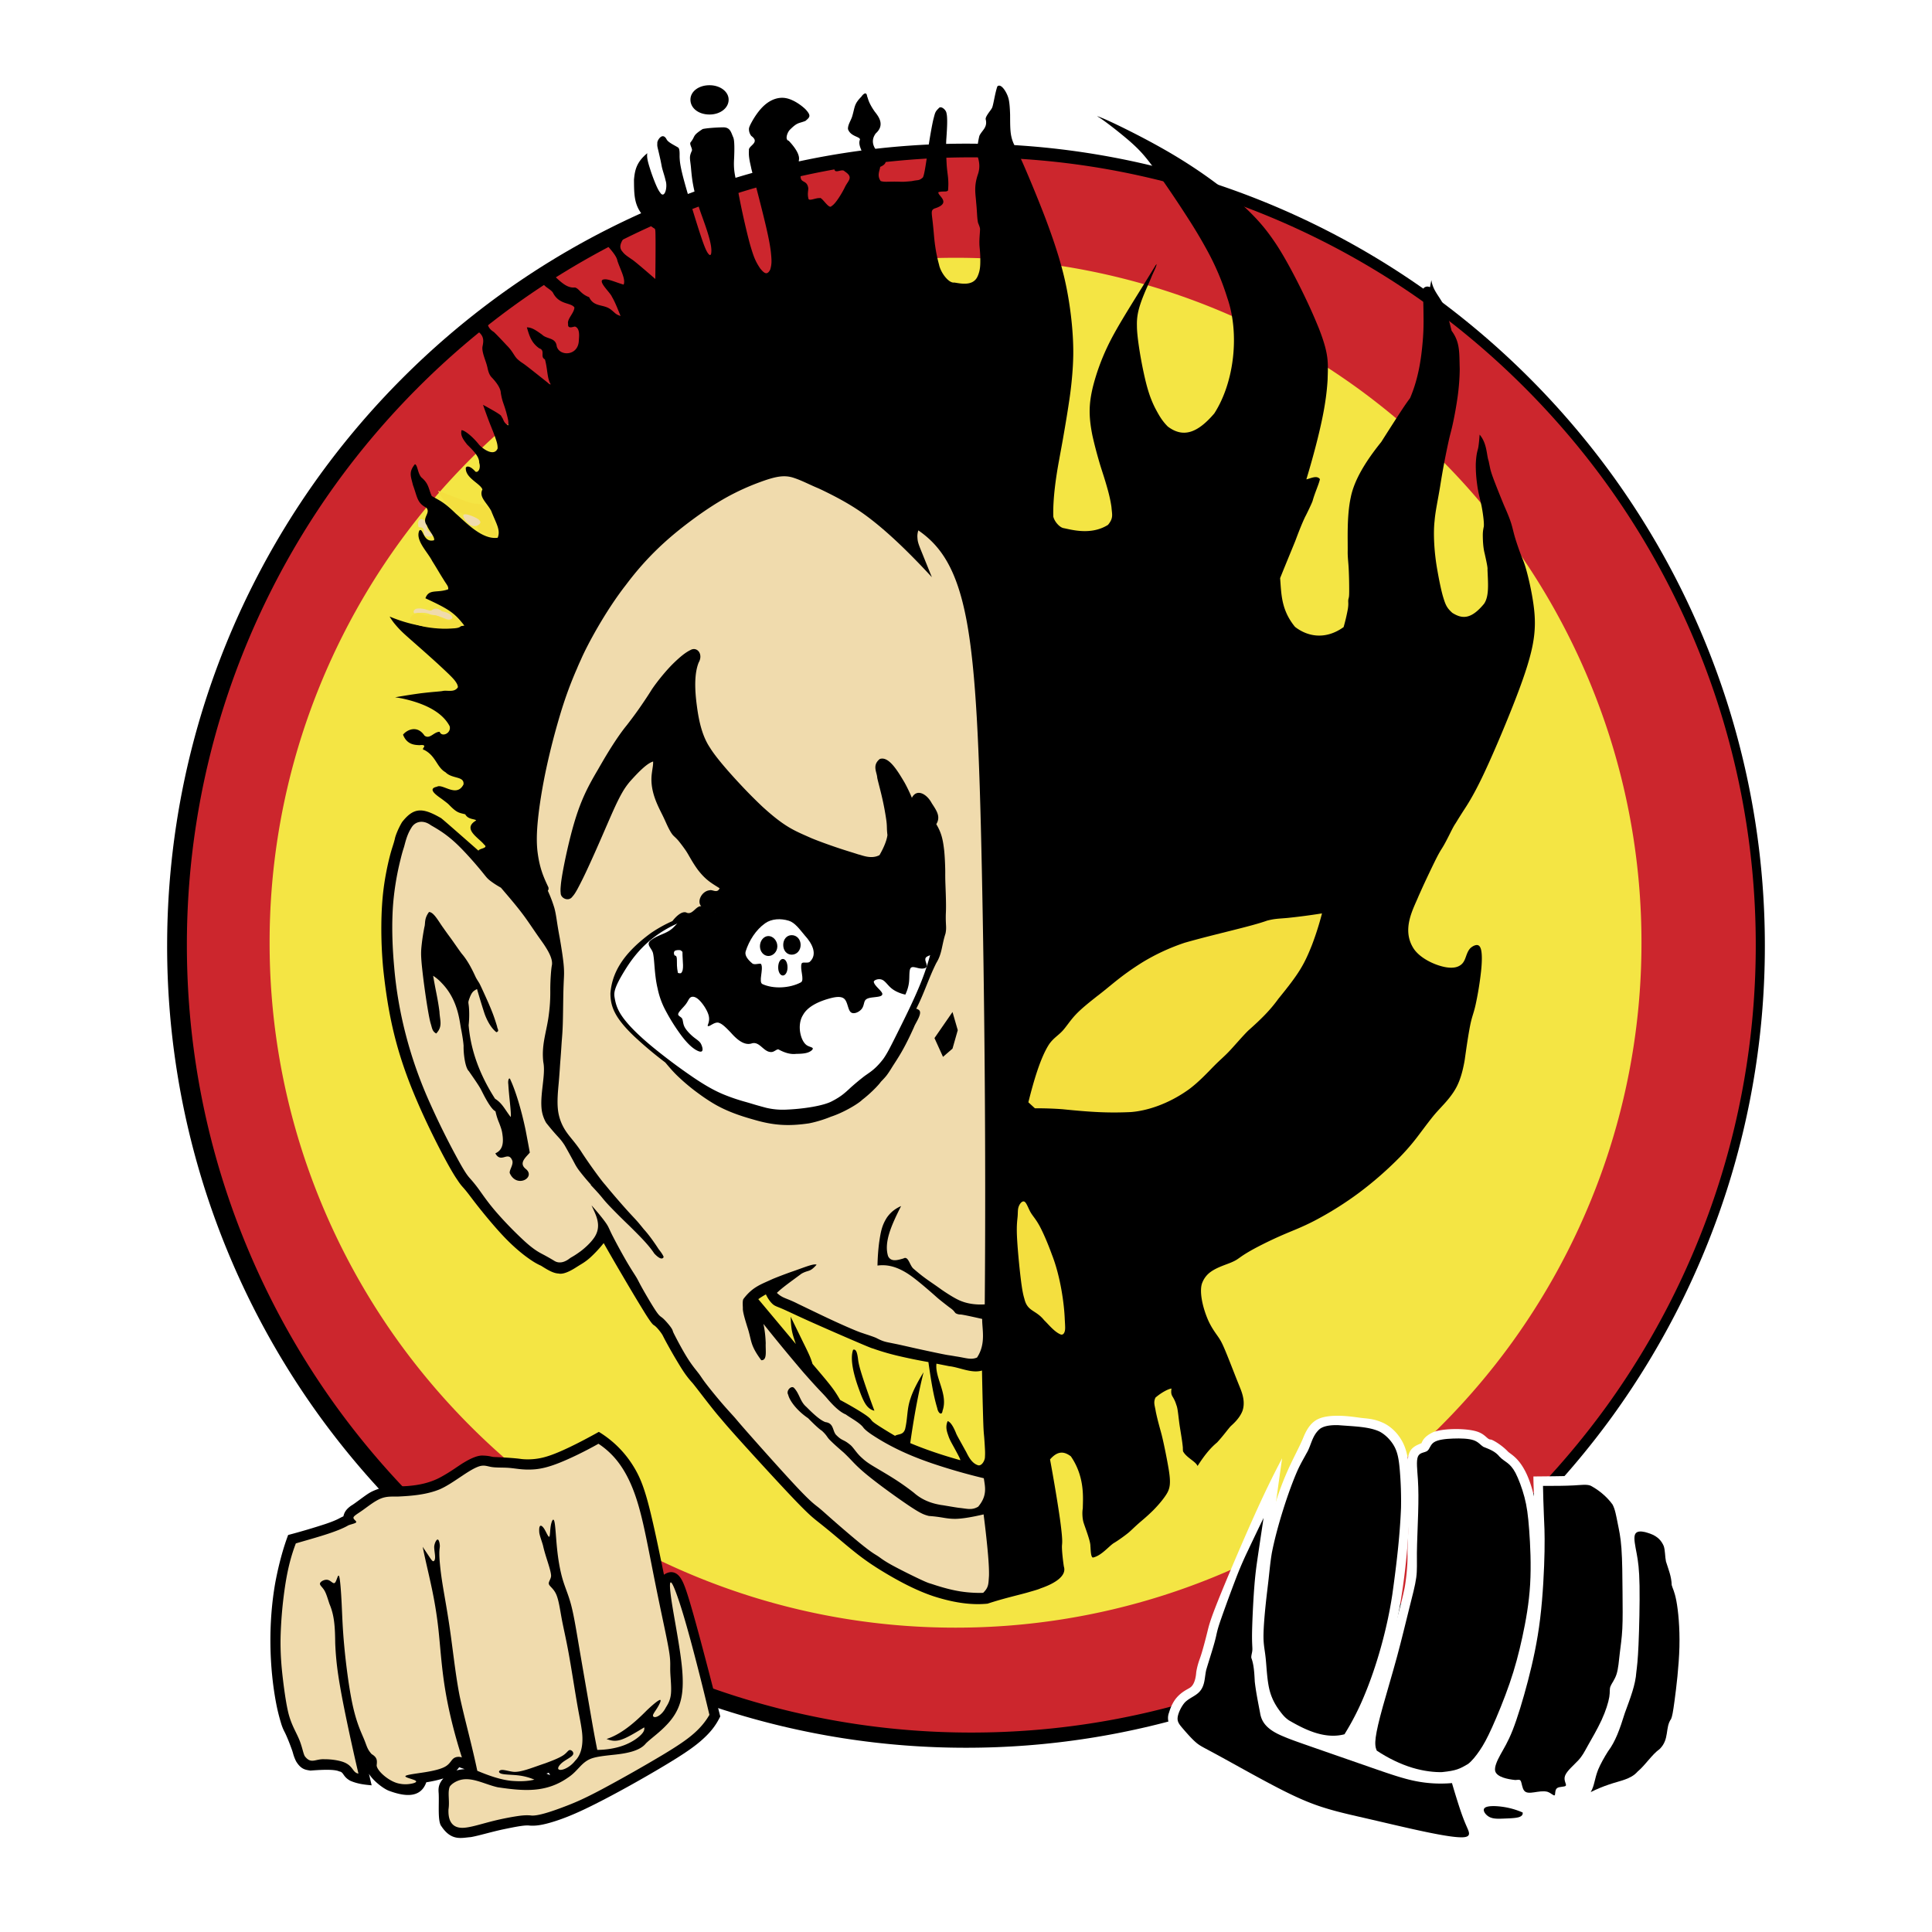
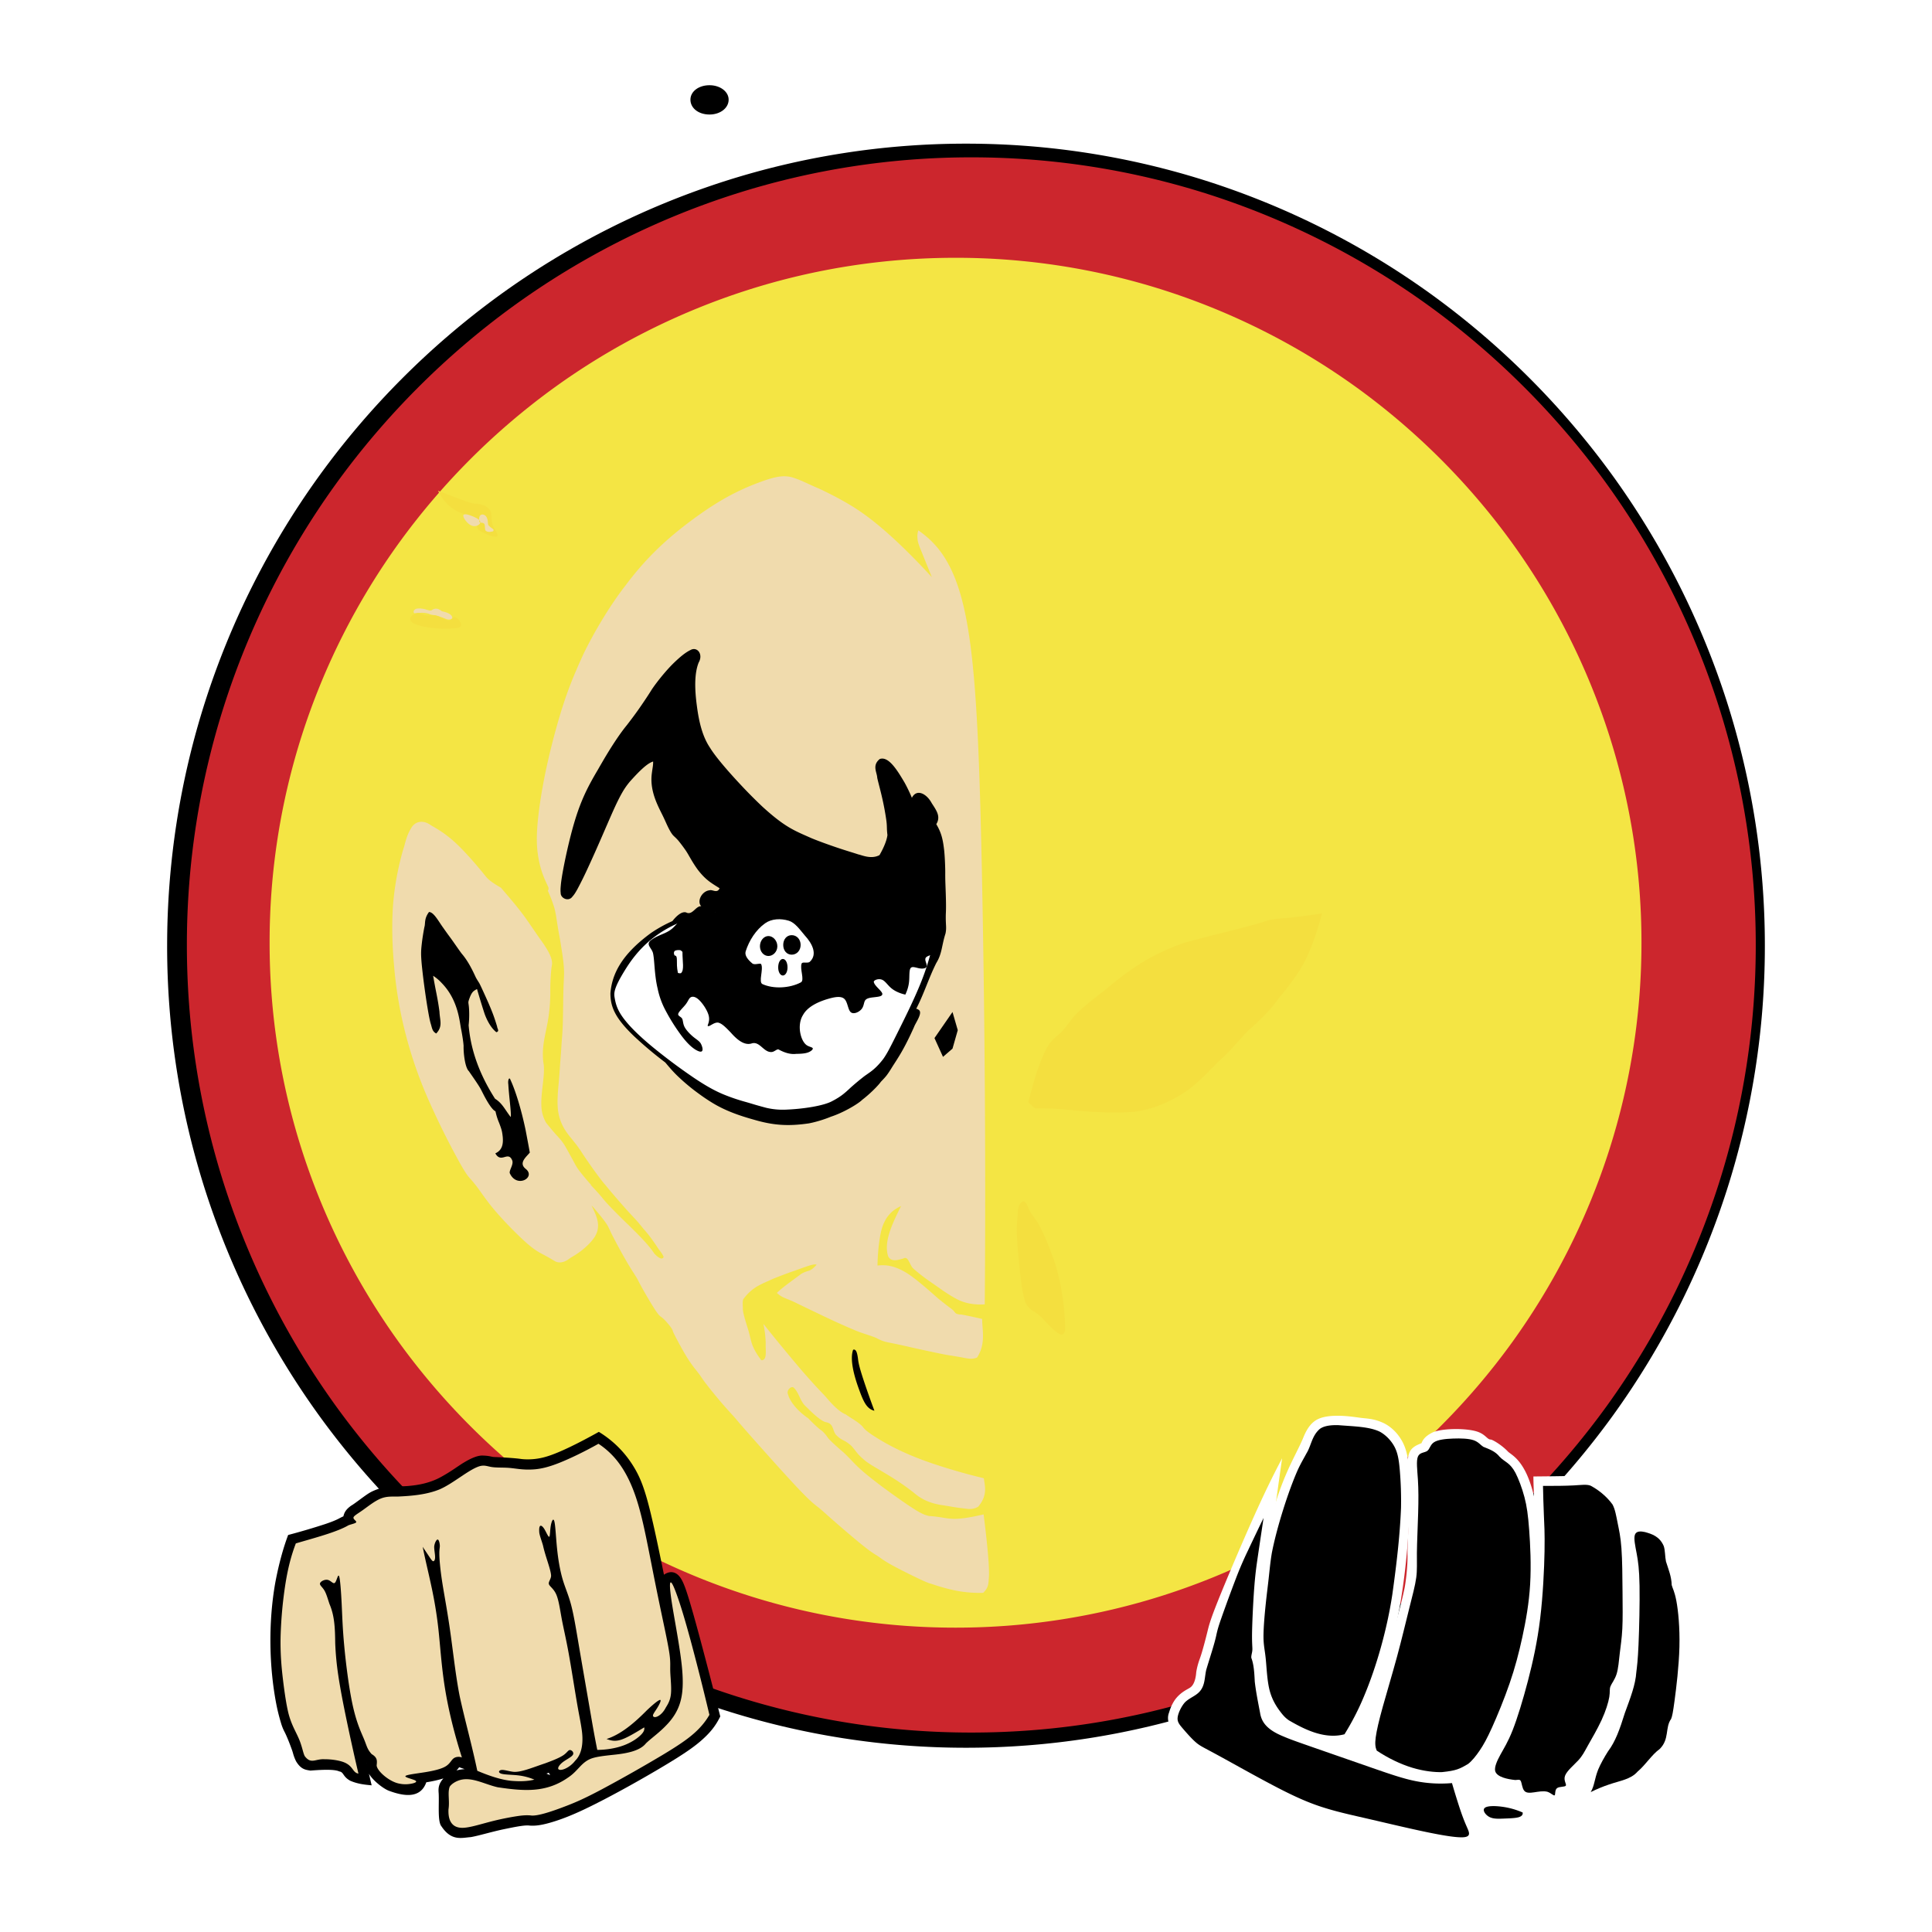
<svg xmlns="http://www.w3.org/2000/svg" width="2500" height="2500" viewBox="0 0 192.756 192.756">
  <g fill-rule="evenodd" clip-rule="evenodd">
    <path fill="#fff" d="M0 0h192.756v192.756H0V0z" />
    <path d="M70.79 8.504c1.059 0 1.905.635 1.905 1.439 0 .847-.846 1.482-1.905 1.482-1.1 0-1.904-.636-1.904-1.482 0-.804.804-1.439 1.904-1.439zM72.143 18.129a78.983 78.983 0 0 1 24.234-3.796 78.991 78.991 0 0 1 24.236 3.796 79.793 79.793 0 0 1 22.346 11.351 80.95 80.95 0 0 1 17.959 18.007 80.434 80.434 0 0 1 11.357 22.473 79.88 79.88 0 0 1 3.805 24.409 79.82 79.82 0 0 1-3.805 24.401 80.42 80.42 0 0 1-11.357 22.461 80.979 80.979 0 0 1-17.963 18 79.824 79.824 0 0 1-22.346 11.348 78.994 78.994 0 0 1-24.232 3.794 78.999 78.999 0 0 1-24.232-3.794A79.819 79.819 0 0 1 49.8 159.231a80.949 80.949 0 0 1-17.961-18 80.34 80.34 0 0 1-11.357-22.461 79.796 79.796 0 0 1-3.807-24.4c0-8.234 1.26-16.47 3.806-24.409a80.407 80.407 0 0 1 11.357-22.473 80.925 80.925 0 0 1 17.959-18.006 79.76 79.76 0 0 1 22.346-11.353z" />
    <path d="M51.237 30.524c-6.772 4.908-12.83 10.977-17.737 17.778s-8.665 14.335-11.151 22.124a78.387 78.387 0 0 0-3.704 23.869c0 8.04 1.217 16.073 3.704 23.856a78.998 78.998 0 0 0 11.152 22.112 79.628 79.628 0 0 0 17.738 17.772 78.414 78.414 0 0 0 21.99 11.133 77.437 77.437 0 0 0 23.678 3.689 77.47 77.47 0 0 0 23.68-3.689 78.387 78.387 0 0 0 21.99-11.133 79.742 79.742 0 0 0 17.74-17.772 79.019 79.019 0 0 0 11.15-22.112 78.303 78.303 0 0 0 3.705-23.856 78.419 78.419 0 0 0-3.705-23.869 79.125 79.125 0 0 0-11.15-22.124c-4.908-6.801-10.967-12.871-17.738-17.779s-14.26-8.655-21.99-11.135a77.445 77.445 0 0 0-23.682-3.69 77.423 77.423 0 0 0-23.681 3.691 78.375 78.375 0 0 0-21.989 11.135z" fill="#cc262d" />
    <path d="M55.313 38.663A69.393 69.393 0 0 0 39.83 54.134a68.476 68.476 0 0 0-9.709 19.21 67.834 67.834 0 0 0-3.222 20.71 67.75 67.75 0 0 0 3.225 20.706 68.551 68.551 0 0 0 9.718 19.216 69.476 69.476 0 0 0 15.492 15.476 68.645 68.645 0 0 0 19.248 9.713 68.01 68.01 0 0 0 20.753 3.226 68.058 68.058 0 0 0 20.751-3.226c6.773-2.164 13.326-5.435 19.248-9.713s11.213-9.563 15.492-15.476a68.487 68.487 0 0 0 9.719-19.216 67.812 67.812 0 0 0 3.225-20.706 67.835 67.835 0 0 0-3.223-20.71 68.55 68.55 0 0 0-9.707-19.21 69.418 69.418 0 0 0-15.484-15.471 68.678 68.678 0 0 0-19.25-9.716 68.137 68.137 0 0 0-20.771-3.227c-6.998 0-13.996 1.061-20.772 3.227s-13.33 5.439-19.25 9.716z" fill="#f4e544" />
    <path d="M45.308 50.835c.672.422 1.454.582 1.874.828.808.504.177.973.632 1.251.24.173.79.43 1.198.559 1.306.358.25-.603.121-1.179-.132-.404-.056-.759-.13-1.083-.101-.652-.943-.972-1.6-.96-.278-.026-.436-.066-1.034-.281-.597-.215-1.636-.604-2.668-1.007.374.767.935 1.451 1.607 1.872z" fill="#f4df3f" />
-     <path d="M47.921 52.137c.042-.226-.295-.427-.719-.607-.424-.179-.935-.334-.977-.109-.042.225.387.832.81 1.012.424.177.844-.071.886-.296zM41.831 52.602c.079.016.223.009.316.061.186.074.122.4.175.683.073.171.413.255.798.117.135-.253-.114-.185-.483-.596-.093-.081.058-.79-.424-1.037-.216-.091-.582-.044-.484.627.007.09.022.128.102.145z" fill="#f0dbad" />
-     <path d="M58.89 125.466a5.714 5.714 0 0 1-.911.668c-.204.123-.304.187-.368.228-.185.108-1.236.853-1.882.697-.553-.02-1.164-.409-1.742-.774-.407-.182-.797-.391-1.592-.983-.543-.414-1.24-1.002-2.036-1.83s-1.691-1.896-2.319-2.675c-.627-.777-.987-1.265-1.246-1.604s-.417-.525-.569-.697c-.153-.172-.301-.326-.655-.869-.754-1.087-2.638-4.689-3.941-7.728-2.131-4.92-2.903-8.665-3.393-13.22a42.615 42.615 0 0 1-.189-4.341c.01-1.362.086-2.612.237-3.769.152-1.156.379-2.218.551-2.918.268-1.086.425-1.383.563-1.974.038-.236.301-.954.713-1.651 1.163-1.486 2.037-1.461 3.821-.444.062.029.09.042.719.588.63.546 1.861 1.625 3.089 2.707.035-.233 1.044-.244.566-.608-.522-.67-2.242-1.576-.801-2.409-.085-.174-.788-.062-1.086-.615-.635-.17-.813-.119-1.631-.965-.112-.117-.407-.34-.735-.583-.506-.353-1.454-1.003-.458-1.204.568-.347 1.959 1.13 2.65-.229.096-.857-1.119-.522-1.797-1.216-.878-.492-.949-1.631-2.126-2.228-.08-.057-.105.095-.114-.156.249-.283.104-.375-.348-.316-.437-.027-1.252-.017-1.649-1.05.354-.451 1.392-1.017 2.144.097.531.402.939-.396 1.513-.381.208.579 1.189.136.993-.564-.873-1.661-3.049-2.39-4.703-2.756-.242-.049-.49-.091-.738-.124a68.346 68.346 0 0 1 2.539-.399c1.365-.163 1.741-.161 2.166-.223.469-.126 1.204.193 1.562-.386-.014-.195-.092-.36-.261-.596-.107-.147-.261-.33-.688-.744a73.78 73.78 0 0 0-1.839-1.698c-.712-.641-1.437-1.273-1.918-1.699-.826-.729-1.109-.994-1.621-1.607a5.468 5.468 0 0 1-.486-.704c2.489 1.043 4.974 1.347 7.455.901-.38-.482-.761-.963-1.409-1.417-.647-.454-1.562-.88-2.476-1.307.351-.981 1.157-.491 2.273-.898.04-.31-.15-.44-.493-1.018-.351-.549-.608-1.016-1.101-1.797-.478-.934-1.705-2.072-1.293-3.032.399-.403.359 1.266 1.474.954.124-.306-.53-.971-.7-1.465-.596-.784.417-1.214-.065-1.779-.938-.486-.893-1.052-1.339-2.261-.198-.842-.46-1.28.196-2.079.27.064.264.881.643 1.312.774.651.702 1.149 1.038 1.863.865.494 1.259.637 2.41 1.763.984.847 2.608 2.622 4.168 2.397.303-.772-.125-1.36-.656-2.697-.492-.874-1.232-1.378-.868-2.122-.201-.578-1.64-1.118-1.658-2.064-.047-.251.345-.423.962.289.297.134.553-.371.375-.887.012-.597-.523-1.149-1.209-1.822-.294-.396-.711-.856-.55-1.432.364.029 1.166.717 1.753 1.459.502.538 1.524 1.156 1.844.368.009-.422-.108-.715-.287-1.241a33.642 33.642 0 0 0-.362-.933c-.232-.56-.482-1.258-.809-2.178.549.293 1.091.602 1.387.784.563.353.387.325.518.479.17.253.127.49.594.788.095-.348-.034-.716-.17-1.27-.29-1.03-.386-1.005-.552-1.953-.011-.491-.452-1.095-.935-1.592-.322-.351-.377-.924-.44-1.111-.116-.503-.556-1.422-.451-1.955.135-.628.157-1.121-.658-1.634-.406-.49.137-1.456 1.027-1.233.167.384-.017.95.75 1.421.099.075.76.76 1.284 1.328.671.663.742 1.108 1.153 1.45.227.201.357.276.517.385.096.065.228.16.638.48.409.32 1.097.867 1.458 1.154.713.556.397.377.646.445-.379-.555-.315-1.551-.589-2.502-.522-.256.081-.89-.565-1.102-.811-.568-1.003-1.308-1.236-2.092.504 0 .915.303 1.51.719.478.482 1.368.276 1.468 1.161.248 1.023 2.142 1.012 2.206-.554.019-.352.152-1.228-.38-1.404-.165-.005-.757.295-.689-.265-.128-.482.622-1.103.627-1.645-.356-.508-1.464-.245-2.1-1.392-.164-.41-.962-.651-1.078-1.108-.029-.098.511-1.33.901-.875.721.588 1.409 1.481 2.323 1.385.418.081.555.645 1.424.966.482 1.031 1.43.662 2.166 1.235.435.33.439.47.973.64-.157-.346-.516-1.347-.863-1.907-.144-.426-1.584-1.666-.77-1.743.421-.057 1.167.305 1.934.521.234-.516-.314-1.462-.615-2.364-.095-.574-.826-1.283-1.405-1.985.307-.735 1.295-1.354 2.227-.657-.242.537-.859 1.134-.313 1.728.231.306.503.463.907.75.2.104 1.285 1.033 2.361 1.967.021-1.497.029-2.994.026-3.812-.018-1.476.006-1.079-.325-1.366-.413-.237-.588-.919-1.019-1.263-.801-1.008-.799-2.037-.809-3.465.083-.925.234-1.747 1.329-2.643-.085.458.109 1.04.359 1.825.167.497.388 1.07.555 1.446.168.375.282.552.373.665.426.653.774-.515.532-1.234-.1-.464-.29-.968-.37-1.344-.033-.152-.056-.308-.121-.615a48.48 48.48 0 0 0-.232-1.018c-.119-.48-.105-.458-.097-.746-.03-.25.527-1.156.937-.34.158.28.696.529 1.131.788.159.101.161.505.155.836 0 .062-.002.123.013.346.016.223.05.606.256 1.449.207.843.587 2.146.977 3.429.389 1.283.787 2.546 1.052 3.299s.399.995.494 1.142c.321.485.369.09.376-.111.045-.804-.461-2.225-.986-3.681-.341-.94-.66-2.003-.858-3.114-.093-.531-.135-.994-.169-1.351-.085-1.114-.255-1.23.067-1.907.094-.226-.296-.676-.109-.872.493-.617.112-.608 1.189-1.302.309-.078 1.182-.156 2.04-.171.73-.005.794.524 1.015 1.012.131.303.121 1.232.079 2.148-.063 1.075.08 1.551.232 2.32.078.395.178.941.293 1.537.116.595.247 1.241.438 2.093.191.852.441 1.91.654 2.664.336 1.129.492 1.567 1 2.323.364.428.667.73.989.095.173-.571.144-.955.062-1.768-.064-.543-.187-1.27-.503-2.621s-.827-3.326-1.096-4.35c-.268-1.024-.294-1.097-.356-1.367-.078-.42-.29-1.101-.229-1.788-.11-.462 1.172-.76.235-1.438a1.074 1.074 0 0 1-.235-.645c-.005-.13.011-.252.251-.696s.705-1.209 1.313-1.741 1.36-.832 2.128-.689c.768.144 1.551.73 1.935 1.097.636.68.427.809.01 1.174-.7.277-.787.112-1.56.888-.261.274-.509.997-.113 1.09.293.306 1.184 1.282 1.012 1.954-.003.14.054.888.176 1.612.011.706.645.304.769 1.185-.005.285-.106.563.02 1.055.094.231.799-.133 1.099-.076.211-.204.939 1.163 1.198.79.434-.23 1.129-1.446 1.361-1.942.311-.623.86-.934-.054-1.524-.298-.364-1.172.493-1.01-.535.299-.355.313-.207.771-.308.322-.043.804-.096 1.117-.134 1.917-.166.331-1.207.63-2.138.176-.356-.912-.304-1.174-1.101-.028-.436.325-.902.435-1.319.269-.931.175-1.182.907-1.921.048-.09.489-.65.567-.035.099.226.133.644.762 1.534.333.429 1.07 1.304.101 2.17-.422.571-.551 1.419.859 2.446.174.242.292.601-.422.896-.015.334-.355.841.054 1.413.324.1.621.064 1.044.062.688-.015.977.02 1.268.007.206-.009.574-.038.809-.065.626-.137.682-.019 1.053-.332.145-.055.314-1.238.461-2.207.082-.55.139-.973.242-1.603.103-.629.251-1.466.37-1.981.196-.742.177-.78.548-1.152.211-.273.717.148.766.479.123.461.069 1.462-.006 2.527-.044.564-.034 1.483.02 2.454.049 1.115.254 1.516.145 2.753-.195.188-.48.03-.956.167-.146.321 1.418 1.063-.39 1.63-.34.135-.29.397-.248.833.025.161.112.926.174 1.648.062.724.156 1.785.524 3.126.147.762.953 1.866 1.514 1.779.595.084 1.885.413 2.336-.628.283-.64.27-1.164.264-1.94-.029-.729-.092-1.023-.088-1.348-.016-.427.059-1.103.062-1.375.021-.193-.188-.609-.203-.694-.104-.495-.084-1.041-.184-2.011-.055-.842-.244-1.56.168-2.78.172-.491.229-1.044-.018-1.796-.154-.354.045-1.577.174-2.069.264-.561.822-.819.633-1.622-.094-.263.529-.95.596-1.111.15-.167.301-1.458.564-2.199.389-.344.943.632 1.084 1.125.121.357.166 1.034.186 1.706.006 1.432-.002 2.088.371 2.918.123.289.303.655.42.89s.172.338.359.757c.371.811 1.525 3.534 2.383 5.789 1.104 2.935 1.787 5.183 2.191 7.416.354 1.908.607 4.243.576 6.23-.01.631-.045 1.271-.105 2a37.579 37.579 0 0 1-.324 2.706c-.17 1.16-.428 2.665-.6 3.646-.174.981-.264 1.439-.375 2.065-.324 1.726-.637 3.916-.586 5.672.102.483.621 1.086 1.029 1.156.727.137 2.719.751 4.43-.327.566-.688.4-1.025.346-1.752-.053-.4-.154-.933-.324-1.574a38.349 38.349 0 0 0-.57-1.905c-.162-.51-.252-.779-.422-1.386a39.609 39.609 0 0 1-.584-2.285c-.43-2.118-.314-3.314.031-4.808.318-1.279.812-2.71 1.5-4.14.369-.77.822-1.591 1.477-2.688.654-1.096 1.514-2.47 2.084-3.39s.855-1.385 1.008-1.638c.221-.348.109-.229.305-.452-.047.342-.305.746-.574 1.426-.293.727-1.082 2.287-1.307 3.548-.068.375-.098.74-.084 1.222-.004.886.289 2.856.668 4.619.318 1.478.619 2.507 1.152 3.561.352.656.648 1.226 1.264 1.839 1.494 1.121 2.916.704 4.637-1.317 2.016-3.141 2.529-7.996 1.289-11.539a25.539 25.539 0 0 0-1.98-4.679 49.064 49.064 0 0 0-1.924-3.234 116.64 116.64 0 0 0-2.627-3.928c-1.537-2.162-2.014-2.73-3.24-3.812a44.707 44.707 0 0 0-1.963-1.585c-.547-.417-.83-.61-.998-.718-.166-.107-.217-.129-.227-.144-.01-.014.02-.02.42.146.803.312 3.666 1.696 6.006 3.021a51.962 51.962 0 0 1 3.285 2.009 47.254 47.254 0 0 1 2.76 1.981 32.411 32.411 0 0 1 2.166 1.841c1.414 1.329 2.18 2.264 2.99 3.445.938 1.348 2.146 3.608 3.178 5.776a51.942 51.942 0 0 1 1.324 3.01c.994 2.572.889 3.345.842 5.055a23.754 23.754 0 0 1-.262 2.377c-.305 1.981-1.014 4.771-1.857 7.559.43-.085 1.041-.445 1.354-.022-.113.535-.498 1.324-.734 2.18-.07.205-.357.817-.645 1.396-.201.37-.465.999-.744 1.708-.143.364-.24.638-.355.932-.271.67-.879 2.131-1.494 3.659.127 1.557.088 3.157 1.484 4.862 1.246.975 3.033 1.326 4.85.025a18.69 18.69 0 0 0 .426-1.82c.1-.672-.021-.707.074-1.055.027-.105.055-.156.057-.707a43.97 43.97 0 0 0-.051-2.257c-.033-.654-.086-.917-.1-1.581.027-1.216-.111-3.604.309-5.532.338-1.688 1.441-3.537 3.043-5.522a297.63 297.63 0 0 1 1.977-3.083c.48-.73.689-1.013.898-1.295.77-1.809 1.092-3.65 1.262-5.691.051-.603.082-1.198.082-1.993a78.84 78.84 0 0 0-.041-2.322c-.004-.987-.113-.714.088-1 .195-.141.377-.146.596-.059.041-.233.086-.467.137-.699.166 1.138.918 1.688 1.322 2.718.285.671.49 1.501.695 2.332.869 1.165.756 2.211.811 3.792-.006.788-.062 1.69-.197 2.706a38.439 38.439 0 0 1-.5 2.819c-.146.674-.227.895-.379 1.556a76.19 76.19 0 0 0-.881 4.668c-.244 1.473-.471 2.448-.553 3.447-.141 1.234-.039 3.182.287 4.948.162.937.355 1.859.523 2.474.281.95.4 1.227.959 1.734.98.619 1.869.675 3.174-.911.506-.751.4-1.955.336-3.423.041-.137-.121-.868-.279-1.579-.131-.503-.186-1.121-.188-1.894.006-.337.049-.527.078-.706.088-.221-.025-1.233-.203-2.161-.23-1.035-.35-1.38-.469-2.364a13.353 13.353 0 0 1-.105-1.832c.059-1.227.225-1.35.271-1.782.039-.257.082-.694.111-1.131.758.903.68 2.026.9 2.633.045.215.092.454.141.683.049.229.102.448.359 1.144.262.696.73 1.87 1.061 2.661.809 1.816.738 1.983 1.051 3.082.174.59.43 1.33.617 1.813.189.482.311.707.533 1.505.221.797.541 2.166.717 3.465.178 1.3.211 2.531-.109 4.118-.322 1.588-.996 3.531-1.953 5.956-.957 2.423-2.195 5.328-3.104 7.209-.91 1.881-1.488 2.74-1.84 3.279-.729 1.141-.578.934-.805 1.284-.363.538-.834 1.712-1.43 2.612-.168.28-.32.55-.623 1.165s-.758 1.575-1.037 2.174c-.275.597-.377.833-.572 1.265-.5 1.232-1.707 3.266-.525 5.174.566.918 1.924 1.634 3.084 1.885.566.12 1.027.1 1.359-.033.877-.358.691-1.187 1.221-1.804.15-.152.369-.295.58-.335.207-.039.408.027.512.432.107.405.117 1.15 0 2.233a32.098 32.098 0 0 1-.549 3.331c-.189.828-.326 1.058-.494 1.833-.166.774-.365 2.094-.467 2.818-.104.723-.111.854-.219 1.36-.105.506-.309 1.385-.719 2.162-.408.779-1.025 1.46-1.434 1.9-.406.442-.602.646-.9 1.012-.297.363-.695.889-1.186 1.542-.49.654-1.07 1.436-2.102 2.499a35.998 35.998 0 0 1-4.07 3.565 33.824 33.824 0 0 1-4.451 2.799c-1.25.649-2.111.961-3.08 1.378a39.7 39.7 0 0 0-2.805 1.342c-1.627.874-1.617 1.072-2.215 1.348-.574.288-1.588.53-2.324 1.08a2.36 2.36 0 0 0-.777 1.01c-.338.751-.051 2.365.586 3.815.305.671.668 1.17.922 1.532.256.366.402.599.707 1.315.307.719.771 1.92 1.057 2.648.285.727.393.98.504 1.262.234.581.51 1.436.211 2.273-.293.729-.885 1.246-1.137 1.479-.217.203-.762.979-1.389 1.651-.697.576-1.297 1.329-1.947 2.349-.199-.477-1.121-.83-1.453-1.475-.031-.443.004-.211-.029-.506-.051-.516-.172-1.206-.273-1.85-.133-.772-.193-1.807-.334-2.184-.092-.265-.143-.475-.385-.879-.145-.219-.191-.429-.125-.833-.248.01-.945.339-1.602.903-.227.503-.066.762.039 1.426.184.876.406 1.627.566 2.228.15.571.477 2.091.705 3.435.236 1.412.172 1.969-.25 2.607-.262.41-.723.979-1.289 1.551-.66.65-1.094.989-1.447 1.3-.502.445-.84.794-1.055.961-.254.206-.826.634-1.342.956-.5.254-1.281 1.314-2.172 1.494-.234-.059-.213-.928-.246-1.139.023-.447-.473-1.711-.676-2.333-.129-.399-.156-1.068-.082-1.429.004-.928.252-3.104-1.193-5.2-.635-.473-1.283-.605-2.076.31.422 2.273.795 4.555.994 5.963.348 2.552.174 2.317.195 2.85.008.388.082 1.157.191 1.874.291.898-.803 1.656-2.316 2.175-.119.055-.221.105-1.08.348-.879.27-2.547.625-4.213 1.18-1.822.182-3.659-.18-5.409-.744-1.716-.573-3.352-1.462-4.583-2.186-1.231-.727-2.057-1.288-2.915-1.949-.856-.663-1.743-1.428-2.43-2.002-.687-.576-1.173-.961-1.646-1.337-.472-.375-.928-.743-2.371-2.253-1.443-1.512-3.873-4.167-5.264-5.712-1.39-1.542-1.742-1.974-1.961-2.235-.484-.552-.97-1.166-1.684-2.086-.434-.562-.875-1.141-1.172-1.504-.737-.809-1.097-1.436-1.753-2.532a53.969 53.969 0 0 1-.989-1.761c-.208-.392-.229-.467-.349-.644-.22-.317-.567-.738-.797-.854-.114-.092-.279-.264-.834-1.143a178.94 178.94 0 0 1-2.253-3.76 229.466 229.466 0 0 1-1.893-3.271 12.58 12.58 0 0 1-1.34 1.442zm20.119 7.292c-.086-.455-.106-.925-.125-1.393l.967 1.983c.453.937.642 1.288.921 1.918.121.28.214.542.291.809.892 1.053 1.71 1.997 2.173 2.665.193.278.396.603.584.935.93.496 1.842 1.034 2.363 1.378s.649.493.731.601c.081.106.115.172.502.436.387.262 1.127.724 1.876 1.162.365-.211.811-.061 1.011-.669.276-1.179.161-1.97.543-3.069.24-.746.716-1.663 1.3-2.603-.55 2.188-.976 4.566-1.331 7.069 1.579.663 3.255 1.221 5.002 1.707-.018-.09-.047-.174-.189-.45s-.398-.743-.539-1c-.284-.516-.271-.501-.413-.82-.158-.48-.408-.986-.127-1.63.272.075.548.501.831 1.188.057.189.446.843.931 1.736.164.232.505 1.251 1.272 1.477.363.111.697-.494.686-.833a5.803 5.803 0 0 0 0-.765c-.018-.39-.055-.952-.084-1.283-.029-.332-.051-.432-.088-1.489a398.56 398.56 0 0 1-.123-5.08c-1.023.318-2.269-.331-3.276-.433-.422-.085-.845-.167-1.268-.252-.171 1.434 1.189 3.058.609 4.697-.057.521-.444.247-.527-.249-.387-1.27-.619-2.746-.885-4.607a52.595 52.595 0 0 1-3.094-.635 24.645 24.645 0 0 1-1.814-.506c-.717-.234-.454-.162-.667-.223-.084-.024-.201-.059-1.358-.552a338.017 338.017 0 0 1-4.852-2.119c-1.498-.673-2.299-1.067-2.803-1.283-.505-.218-.714-.259-.948-.465-.234-.206-.495-.576-.677-.971a7.644 7.644 0 0 0-.758.477l3.744 4.475c-.151-.441-.304-.879-.391-1.334z" />
+     <path d="M47.921 52.137c.042-.226-.295-.427-.719-.607-.424-.179-.935-.334-.977-.109-.042.225.387.832.81 1.012.424.177.844-.071.886-.296zc.079.016.223.009.316.061.186.074.122.4.175.683.073.171.413.255.798.117.135-.253-.114-.185-.483-.596-.093-.081.058-.79-.424-1.037-.216-.091-.582-.044-.484.627.007.09.022.128.102.145z" fill="#f0dbad" />
    <path d="M54.713 88.522c-.538-1.121-.899-2.018-1.092-3.613-.09-.834-.087-1.793.053-3.164.14-1.371.417-3.154.836-5.109a71.054 71.054 0 0 1 1.484-5.697c.5-1.614.936-2.716 1.189-3.335s.323-.757.375-.881c.053-.123.087-.233.409-.932.583-1.359 2.422-4.806 4.5-7.459 2.073-2.765 4.149-4.637 6.426-6.342 1.21-.907 2.456-1.739 3.632-2.39a23.818 23.818 0 0 1 3.178-1.455c1.648-.611 2.542-.803 3.539-.453.713.234 1.472.629 2.206.942.205.087.353.146 1.009.47.656.324 1.819.914 2.958 1.653 2.282 1.472 4.885 3.927 7.559 6.83-.375-.92-.747-1.843-.977-2.413-.424-1.033-.447-1.149-.471-1.667a1.91 1.91 0 0 1 .096-.591c2.263 1.558 3.854 3.896 4.81 8.973.956 5.075 1.276 12.889 1.524 24.72.246 11.831.424 27.682.293 43.527-.736.054-1.6-.031-2.314-.312-.469-.167-1.227-.629-1.965-1.133-1.292-.935-1.602-1.053-2.842-2.121-.381-.336-.5-1.305-.992-1.012-.516.143-1.242.399-1.535-.242-.425-1.406.356-3.111 1.301-4.989-.484.223-.959.511-1.405 1.132-.518.807-.623 1.438-.782 2.48-.088.66-.152 1.493-.168 2.326.899-.119 1.706.08 2.547.53.33.177.691.404 1.222.818.53.411 1.229 1.01 1.624 1.355.396.344.487.438.769.671.282.229.752.598.998.784.444.311.439.37.587.542.036.075.286.18.501.182.131-.017 1.173.211 2.197.443-.016 1.026.4 2.47-.514 3.852-.624.257-1.076.037-2.125-.118-.272-.049-.443-.075-.595-.1-.152-.021-.286-.038-.88-.159s-1.65-.347-2.362-.504c-1.147-.254-1.625-.375-2.434-.535-.63-.133-.896-.145-1.564-.491-.176-.1-.559-.228-.952-.361-.177-.058-.278-.089-.54-.181-.541-.16-2.407-.988-4.045-1.772-.925-.44-1.761-.848-2.371-1.139-1.19-.609-1.484-.518-2.101-1.091.603-.579 1.342-1.083 2.453-1.913.743-.417.8-.1 1.508-.896-.268-.16-1.376.328-2.602.74-.668.242-1.311.487-1.793.688-1.133.53-1.98.766-2.899 1.985-.128.191-.052.809-.062.942-.016.382.267 1.266.431 1.806.486 1.438.227 1.772 1.406 3.365.621.029.411-.941.445-1.699-.022-.632-.09-1.322-.234-1.927a191.412 191.412 0 0 0 3.96 4.803c1.857 2.113 1.857 1.988 2.527 2.784.466.525 1.093 1.188 1.742 1.455.44.332 1.448.845 1.773 1.344.113.126.287.308.804.659a22.27 22.27 0 0 0 2.38 1.372c1.006.504 2.162.993 3.652 1.503a59.415 59.415 0 0 0 5.156 1.482c.115.832.387 1.719-.564 2.84-.655.38-1.092.191-1.933.111-.445-.062-.977-.157-1.29-.208-.312-.054-.406-.065-.487-.075-.44-.085-1.634-.27-2.698-1.216a24.572 24.572 0 0 0-2.053-1.447c-.541-.342-1.167-.71-1.599-.966-.811-.482-1.105-.661-1.623-1.147-.503-.46-.807-1.039-1.136-1.267-.663-.545-.741-.317-1.375-.969-.351-.419-.204-1.152-1.049-1.256-.45-.165-1.034-.645-1.905-1.525-.626-.528-.676-1.327-1.236-1.901-.284-.251-.808.308-.57.695.14.605.879 1.593 1.992 2.344.267.278 1.046 1.058 1.362 1.242.58.537.477.627.882 1.007.461.46 1.044.951 1.308 1.182.467.443.783.791 1.069 1.085.192.195.497.498 1 .925.503.426 1.206.973 2.027 1.58a70.888 70.888 0 0 0 2.408 1.705c1.122.743 1.447.889 1.993 1.026 1.342.095 1.64.278 2.585.288.734 0 1.798-.193 2.87-.445.193 1.488.354 2.985.443 4.035.088 1.052.105 1.659.094 2.09-.059.843-.027 1.155-.58 1.702a12.52 12.52 0 0 1-2.31-.15c-.746-.121-1.453-.312-1.942-.457s-.759-.242-.955-.303c-.196-.059-.319-.083-1.059-.429s-2.097-1.017-2.901-1.463c-.803-.447-1.053-.67-1.318-.847-.265-.177-.546-.31-1.333-.93-.787-.617-2.08-1.724-2.941-2.477s-1.289-1.152-1.671-1.46c-.383-.306-.72-.516-2.052-1.922-1.33-1.407-3.653-4.013-4.84-5.358-1.189-1.346-1.241-1.436-1.494-1.724-.253-.286-.707-.768-1.27-1.424s-1.234-1.484-1.61-1.98c-.376-.496-.455-.661-.689-.966-.234-.308-.623-.758-1.064-1.448-.441-.688-.935-1.614-1.195-2.113-.26-.499-.288-.568-.315-.658-.028-.087-.057-.191-.246-.448-.19-.255-.54-.658-.758-.845-.218-.189-.304-.158-.674-.7-.371-.544-1.025-1.663-1.377-2.295s-.403-.779-.585-1.082-.497-.761-.977-1.583a57.656 57.656 0 0 1-1.452-2.666c-.327-.656-.336-.782-.62-1.187-.284-.407-.84-1.092-1.425-1.743.402.923 1.156 2.097.148 3.378-.343.46-.857.905-1.198 1.171-.867.63-.899.562-1.19.787-.253.187-.852.557-1.439.218a21.486 21.486 0 0 0-1.304-.735c-.38-.206-.831-.463-1.654-1.204a37.725 37.725 0 0 1-2.85-2.922c-.83-.959-1.297-1.653-1.671-2.172a13.275 13.275 0 0 0-.897-1.133c-.24-.271-.438-.465-1.122-1.688a77.322 77.322 0 0 1-2.866-5.729c-2.027-4.435-3.261-9.137-3.649-13.771-.208-2.275-.25-4.472-.097-6.352a27.71 27.71 0 0 1 .721-4.319c.214-.875.292-1.062.359-1.286.117-.388.267-1.183.729-1.906.358-.641 1.165-.84 1.943-.27.076.05.157.086.554.326.396.24 1.107.684 1.967 1.487.859.803 1.867 1.965 2.409 2.618.543.654.62.799.884 1.021.264.224.715.525 1.184.787.894 1.047 1.605 1.87 2.29 2.796.371.504.76 1.083 1.057 1.517.704 1.031.788 1.097 1.106 1.601.294.466.754 1.247.626 1.85-.061.28-.154 1.363-.156 2.386.011.903-.028 1.725-.193 2.859-.245 1.571-.691 2.75-.502 4.395.265 1.283-.392 3.329-.141 4.891.076.426.231.835.429 1.167 1.247 1.563 1.291 1.397 1.834 2.225.405.704.762 1.373.946 1.71.094.179.215.426.485.794a21.58 21.58 0 0 0 1.248 1.491c-.041-.027-.082-.051-.122-.078.385.402.76.812 1.014 1.109.253.298.383.484.836.968a64.052 64.052 0 0 0 2.028 2.026c1.076 1.063 1.944 1.928 2.514 2.79.28.3.766.729.936.346-.075-.216-.25-.462-.504-.786-.551-.851-1.048-1.512-1.457-1.959-.181-.216-.398-.499-.673-.812-.274-.31-.608-.651-1.085-1.182s-1.098-1.251-1.472-1.692c-.373-.44-.498-.6-.649-.781-.399-.429-1.746-2.293-2.438-3.385-.694-1.031-1.21-1.472-1.648-2.225a4.794 4.794 0 0 1-.629-1.947c-.086-.852.021-1.912.081-2.563.102-1.157.114-1.591.188-2.496.067-.854.08-1.218.131-1.867.027-.351.065-.765.09-1.525.024-.76.035-1.866.048-2.66a52 52 0 0 1 .054-1.727c.022-.449.051-.864-.02-1.601s-.242-1.793-.384-2.616c-.333-1.763-.319-2.169-.539-3.004a13.6 13.6 0 0 0-.652-1.713c.066-.085.094-.197.057-.347z" fill="#f0dbad" />
    <path d="M91.411 100.647c.09.012.176.051.243.104.458.281-.323 1.312-.454 1.7-.176.392-.669 1.491-1.239 2.483-.323.564-.673 1.095-.901 1.448-.588.959-.672 1.017-1.179 1.552-.261.38-1.125 1.24-1.843 1.782-.394.404-1.887 1.295-3.142 1.699-.334.141-1.224.477-2.186.663-2.127.312-3.615.191-5.556-.385-1.288-.358-2.727-.845-4.008-1.619a18.235 18.235 0 0 1-1.327-.882c-.295-.213-.4-.295-.501-.37a19.902 19.902 0 0 1-1.775-1.525c-.44-.431-.797-.857-.979-1.07-.181-.215-.187-.22-.191-.225a38.501 38.501 0 0 1-3.033-2.543c-2.011-1.9-2.439-3.038-2.438-4.367.152-1.814 1.009-3.789 4.051-6.009a13.517 13.517 0 0 1 2.136-1.187c.298-.393.881-1 1.357-.866.638.346.969-.674 1.519-.615-.469-.466.047-1.519.836-1.591.271-.104.756.352.994-.202-.782-.5-1.372-.797-2.185-1.862-.614-.844-.916-1.519-1.231-1.961a16.386 16.386 0 0 0-.69-.918c-.425-.488-.483-.406-.764-.858-.283-.471-.502-1.013-.649-1.318-.431-.971-1.484-2.572-1.248-4.502.069-.566.146-.84.134-1.225-.57.166-1.328.9-2.286 1.965a7.16 7.16 0 0 0-.803 1.144c-.264.46-.552 1.044-.885 1.781-.596 1.327-1.567 3.648-2.528 5.714a38.365 38.365 0 0 1-1.042 2.112c-.249.453-.386.632-.504.756-.39.557-1.191.158-1.173-.352-.023-.161-.029-.383.015-.812.066-.822.502-3.054.996-4.97.45-1.746.906-3.098 1.584-4.492.295-.601.609-1.158.796-1.485.188-.327.248-.423.311-.531.063-.108.128-.229.42-.728.517-.896 1.557-2.616 2.477-3.73.375-.487.74-.967 1.14-1.533.4-.566.834-1.219 1.064-1.576.23-.356.256-.417.436-.671.321-.458 1.172-1.578 2.056-2.438.596-.571 1.116-1.014 1.65-1.276.667-.379 1.305.408.821 1.246-.433 1.08-.411 2.633-.175 4.364.212 1.611.562 3.032 1.305 4.136.547.894 1.749 2.296 3.083 3.719a49.38 49.38 0 0 0 2.144 2.157c2.298 2.096 3.203 2.393 4.915 3.156.764.313 1.701.648 2.458.905.758.256 1.337.433 1.673.537.336.105.432.138.554.177.267.038 1.24.514 2.084.062.271-.472.704-1.304.792-2-.09-.755-.019-.812-.115-1.502a26.474 26.474 0 0 0-.299-1.692c-.225-1.088-.476-1.932-.604-2.516-.017-.544-.543-1.238.254-1.879.891-.311 1.773 1.171 2.476 2.356.255.463.506.982.727 1.515.481-.946 1.483-.405 1.985.544.504.768.903 1.343.451 2.088.535.899.665 1.587.784 2.6.064.615.093 1.365.103 1.795.011.43.002.539.006.845-.001.777.123 2.581.056 3.735-.027 1.136.098 1.28-.029 1.925-.399 1.242-.334 2.003-.919 2.945-.765 1.526-1.218 3.05-2.005 4.573zm2-18.433c0-.001 0-.001 0 0z" />
    <path d="M91.701 98.461c-.66 1.583-1.549 3.358-2.178 4.619-.629 1.262-.998 2.013-1.402 2.576-.927 1.204-1.487 1.378-2.097 1.884-.354.275-.833.683-1.121.939-.672.634-1.047.949-1.879 1.382-.845.463-2.868.787-4.724.853a7.195 7.195 0 0 1-1.867-.191c-1.45-.39-1.272-.37-2.143-.612a18.84 18.84 0 0 1-2.192-.758c-.843-.36-1.708-.838-2.903-1.644a57.65 57.65 0 0 1-3.884-2.887c-1.164-.946-1.966-1.711-2.524-2.328-1.09-1.213-1.327-1.915-1.472-2.797-.063-.431-.08-.889.994-2.636s3.238-4.783 8.748-5.761c5.509-.978 14.363.103 22.049 2.955a25.232 25.232 0 0 1-1.405 4.406z" fill="#fff" />
    <path d="M64.894 69.976c-.388.613-.665.962-1.092 1.519-.426.556-1.002 1.319-1.385 1.844-.382.526-.569.815-.75 1.088-.182.273-.356.53-.659 1.041-.303.511-.733 1.275-1.28 2.208-.547.932-1.211 2.031-1.984 4.701-.773 2.668-1.654 6.906-1.167 6.846.486-.06 2.341-4.415 3.448-6.961 1.107-2.547 1.466-3.285 1.85-3.849.385-.564.796-.954 1.293-1.463.497-.509 1.081-1.138 1.565-1.372.485-.232.87-.07.942.338.072.408-.17 1.062-.172 1.804.006 1.372.685 2.696 1.2 3.679.221.479.411 1.036.701 1.432.292.396.684.63 1.113 1.226s.895 1.553 1.39 2.252a5.542 5.542 0 0 0 1.461 1.44c.446.298.815.451.917.687.154.58-.564 1.08-.94.971-.226-.03-.435-.151-.655-.034-.221.118-.451.474-.38.65.071.177.444.175.866.218.423.043.895.13.986.252.078.263-.861.616-1.347.544-.3-.034-.62-.171-.877-.098-.476.23-.861.794-1.309.632-.559-.294-.943.555-1.598 1.1-.615.51-1.328.578-2.045 1.103-.609.443-.001.756.156 1.29.17.65.132 2.173.469 3.559a8.03 8.03 0 0 0 .785 2.179 19.21 19.21 0 0 0 1.653 2.607c.545.71.963 1.073 1.299 1.291 1.037.642.753-.267.56-.604-.16-.249-.417-.385-.74-.65-.322-.267-.711-.664-.882-1.013-.171-.351-.124-.653-.251-.835-.127-.182-.43-.24-.364-.463.065-.225.498-.614.741-.93.244-.314.296-.557.468-.683.17-.123.46-.13.842.221.383.354.859 1.065.987 1.593.127.528-.095.874-.107.998.12.229.72-.512 1.201-.257.324.128.725.542 1.118.954.638.724 1.366 1.31 2.089 1.067.816-.244 1.208.985 2.038.853.237-.049.425-.262.608-.257.407.216 1.064.537 1.779.45.411-.007.819-.021 1.139-.128.32-.106.551-.308.516-.422-.036-.116-.337-.146-.579-.298-.645-.406-1.028-2.033-.394-3.031.449-.83 1.533-1.336 2.579-1.629.618-.177 1.239-.283 1.559.036.32.319.339 1.062.622 1.31.283.25.831 0 1.083-.31s.211-.681.373-.886c.16-.209.523-.252.885-.293.362-.041.723-.078.791-.24.189-.278-.829-.884-.831-1.328.077-.173.496-.31.82-.18.323.131.551.53.919.84s.879.53 1.408.646c.196-.412.336-.848.379-1.358.043-.51-.01-1.094.155-1.295.165-.201.546-.02.9.038.354.057.678-.012.705-.235.025-.223-.248-.602-.101-.826.147-.224.715-.296.947-.458.231-.163.128-.417.188-.791.255-.853.476-1.744.349-2.558.04-.856.039-2.356-.046-3.716-.014-.652.027-1.193-.011-1.999-.037-.807-.153-1.878-.36-2.561-.207-.682-.505-.975-.531-1.22-.026-.244.219-.439.213-.721-.007-.282-.267-.651-.518-1.027-.251-.377-.494-.762-.722-.875-.228-.115-.442.042-.513.453-.071.411.002 1.075-.051 1.298-.054.223-.233.005-.336-.248a12.46 12.46 0 0 0-1.572-3.491c-.545-.828-1.201-1.565-1.424-1.446-.223.119-.013 1.094.134 1.694.146.602.228.829.333 1.219.253.889.571 2.602.568 3.759.131.654-.099 1.181-.403 1.75-.128.312-.185.672-.375.925-1.035.953-2.271.288-3.565-.07-.552-.171-1.155-.347-1.852-.587s-1.485-.544-2.422-.953c-.937-.41-2.021-.922-3.257-1.875-1.237-.952-2.627-2.343-3.64-3.417a34.138 34.138 0 0 1-2.251-2.604c-1.371-1.543-2.107-3.807-2.282-6.055-.118-1.15-.148-2.185-.043-2.918.104-.732.342-1.163.428-1.466.085-.303.016-.48-.521-.124-.538.357-1.543 1.247-2.295 2.129-.753.883-1.252 1.76-1.639 2.374z" />
    <path d="M76.073 98.185c1.096.499 2.713.417 3.828-.172.407-.215-.138-1.381.086-1.893.081-.186.631.026.817-.172.763-.715.269-1.777-.515-2.624-.517-.615-.977-1.275-1.591-1.463-.81-.247-1.713-.206-2.366.258-.919.653-1.592 1.716-1.936 2.796-.131.414.239.854.665 1.208.239.2.799-.091.884.081.248.508-.298 1.787.128 1.981z" fill="#fff" />
    <path d="M76.667 93.389c.465 0 .889.466.889 1.016s-.423.974-.889.974-.847-.424-.847-.974.381-1.016.847-1.016zM78.99 93.301c.508 0 .889.423.889.973 0 .551-.38.974-.889.974-.508 0-.847-.423-.847-.974 0-.55.339-.973.847-.973zM78.105 95.675c.254 0 .466.339.466.847 0 .466-.211.805-.466.805-.254 0-.465-.339-.465-.805 0-.507.212-.847.465-.847z" />
    <path d="M118.197 94.058a20.775 20.775 0 0 0-4.195 1.939c-2.25 1.404-3.15 2.338-4.576 3.415-.711.564-1.525 1.204-2.107 1.823-.584.62-.939 1.223-1.35 1.654-.412.433-.877.697-1.291 1.285-.873 1.331-1.559 3.719-2.078 5.803l.652.596c.92-.002 1.838.027 2.734.092 2.852.289 4.541.391 6.834.286 1.533-.114 3.691-.753 5.803-2.271 1.029-.766 1.916-1.738 2.533-2.361.617-.619.967-.891 1.502-1.455.535-.566 1.256-1.423 1.865-2.031 1.301-1.159 2.178-2.017 3.031-3.198 2.018-2.477 2.539-3.328 3.344-5.361a29.91 29.91 0 0 0 .998-3.144 63.363 63.363 0 0 1-3.424.451c-.852.079-1.268.064-2.055.271-1.634.589-5.151 1.328-8.22 2.206zM101.834 127.517c.143 1.181.246 1.663.367 2.055.305 1.303 1.129 1.093 1.967 2.139.463.445 1.061 1.213 1.691 1.44.217.036.33-.148.381-.363.049-.214.033-.46-.008-1.157-.051-1.465-.412-4.234-1.275-6.436-.41-1.133-.889-2.244-1.266-2.93-.379-.683-.656-.937-.879-1.331-.223-.393-.389-.925-.598-1.042-.211-.118-.463.178-.574.478-.111.298-.08.599-.109.966-.027.368-.117.802-.07 1.961.049 1.157.23 3.038.373 4.22z" fill="#f4df3f" />
    <path d="M41.456 60.768c-.218.107-.242.363-.101.416.316-.021 1.072-.151 1.623.132.567.069 1.107.258 1.62.477.248.06.502.004.524-.145.008-.387-.658-.594-1.037-.664-.403-.333-.718-.328-1.056-.078-.17.047-.349-.057-.646-.13-.297-.073-.709-.115-.927-.008z" fill="#f0dbad" />
    <path d="M41.918 62.428c.685.194 1.992.356 3.062.282.523-.022.992-.063 1.029-.331.037-.268-.357-.763-.606-.812-.248-.05-.35.345-.633.355-.283.01-.747-.366-1.156-.488-.409-.123-.763.007-1.069-.03-.306-.038-.565-.243-.866-.229-.464.024-1.133.566-.467.979.178.124.357.187.706.274z" fill="#f4df3f" />
    <path d="M43.465 98.723c.138.686.277 1.392.382 2.223.032.861.355 1.444-.324 2.167-.417-.226-.409-.557-.564-1.032-.167-.591-.421-2.177-.62-3.65a60.17 60.17 0 0 1-.259-2.178c-.112-1.192-.065-1.486.016-2.223a22.02 22.02 0 0 1 .246-1.535c.119-.364-.049-.827.461-1.504.481.007.955.944 1.419 1.575.507.728.607.837.869 1.207.28.392.725 1.045.973 1.371.648.747 1.106 1.715 1.416 2.387.083.152.2.342.267.444.066.104.083.121.263.503.18.385.522 1.136.737 1.625.439 1.029.561 1.375.848 2.305.012.234.276.473-.072.576-.634-.491-1.063-1.467-1.225-1.99a75.232 75.232 0 0 1-.706-2.319c-.323.182-.495.24-.744.901-.155.421-.122.408-.091.678.061.383.087 1.264-.001 2.031.2 2.452 1.072 4.897 2.634 7.336.742.465.988 1.094 1.561 1.822.081-.169-.111-1.678-.17-2.39a27.323 27.323 0 0 1-.067-.879c-.063-.438.103-.776.214-.438.483 1.026 1.069 2.896 1.509 4.997.259 1.362.264 1.39.422 2.259-.348.438-1.157 1.036-.404 1.632 1.049.845-.905 1.976-1.596.421-.077-.31.445-.9.221-1.326-.416-.894-1.086.385-1.661-.649.74-.329.797-1.017.736-1.668-.062-.525-.085-.656-.36-1.378a5.999 5.999 0 0 1-.361-1.154c-.329-.124-.853-.988-1.264-1.807-.158-.307-.196-.401-.364-.67-.316-.509-.82-1.216-1.024-1.519-.396-.358-.551-1.876-.529-2.521-.022-.387-.125-1.033-.229-1.585-.169-.707-.252-2.925-1.924-4.658a4.467 4.467 0 0 0-.887-.757c.087.496.179.992.252 1.37z" />
    <path d="M67.299 95.326c.414.025.099.646.336 1.739.079.034.222.062.317.021.336-.344.133-1.108.137-2.117-.121-.153-.291-.18-.161-.169-.018.024-.293-.081-.613.069-.079.122-.125.2-.016.457z" fill="#fff" />
    <path d="M86.409 140.161c.245.342.522.519.83.586-.552-1.475-1.064-2.966-1.329-3.84-.265-.874-.28-1.131-.315-1.401-.036-.269-.092-.552-.18-.707-.088-.152-.208-.177-.3-.128-.329.907.046 2.477.594 3.958.244.678.456 1.188.7 1.532zM93.233 103.569l.85 1.874.949-.821.524-1.842-.524-1.811-1.799 2.6zM44.237 177.432c-.533.169-1.105.293-1.705.387-.604 1.712-2.354 1.358-3.741.843-.615-.244-1.614-1.056-1.983-1.697l.271 1.157c-.7-.065-1.384-.133-2.131-.455-.779-.431-.63-.866-1.102-.932-.53-.265-2.162-.136-2.882-.083-.451-.082-.919-.087-1.426-.93a4.354 4.354 0 0 1-.261-.653c-.051-.165-.058-.228-.159-.513-.166-.463-.488-1.32-.77-1.846a4.79 4.79 0 0 1-.314-.812 19.326 19.326 0 0 1-.479-1.938c-.682-3.573-.822-7.973-.078-12.124.328-1.72.752-3.308 1.271-4.69a66.866 66.866 0 0 0 3.705-1.092c1.326-.448 1.385-.596 1.804-.765.095-.349.197-.651.776-1.068.302-.157 1.321-.973 1.8-1.259.426-.266 1.287-.596 2.031-.653.736-.041 1.254.017 2.11-.077 1.018-.1 2.109-.35 3.104-.918.98-.543 1.668-1.077 2.179-1.381.545-.331 1.34-.752 1.937-.711.723.026.834.136 1.107.143.425.017 2.056.095 2.721.203a6.34 6.34 0 0 0 2.492-.242c1.237-.357 3.243-1.357 5.234-2.469.72.44 1.387.966 1.976 1.559.589.594 1.1 1.25 1.559 2.017.459.771.867 1.646 1.337 3.373.471 1.727 1.005 4.302 1.286 5.66.282 1.36.31 1.504.336 1.646.465-.332 1.082-.426 1.586.22.099.129.199.289.323.558.124.271.274.651.528 1.472.256.823.617 2.082 1.169 4.136a565.94 565.94 0 0 1 2.013 7.749c-.445.921-.996 1.625-1.943 2.448-.514.443-1.171.937-2.372 1.694s-2.946 1.779-4.633 2.719c-1.687.94-3.317 1.795-4.582 2.396-1.266.6-2.166.941-2.891 1.176-.727.237-1.277.366-1.697.424s-.708.049-.903.034c-.452-.07-1.418.123-2.624.373-1.267.271-2.499.653-3.255.779-.882.061-1.914.432-2.913-1.072-.406-.463-.225-2.191-.28-3.283-.034-.456-.064-.899.469-1.503zm10.521-.565l-.237.085.375.157a1.26 1.26 0 0 1-.138-.242zm-18.189-.966l-.01-.01.008.036.002-.026zm8.972.739c.265-.075.539-.118.82-.133l-.548-.189a2.726 2.726 0 0 1-.272.322z" />
    <path d="M53.4 146.59c-1.285.113-1.979-.119-2.871-.155-.476-.021-1.045-.003-1.476-.07-.43-.067-.72-.223-1.216-.078-1.066.328-2.639 1.736-3.989 2.312-1.298.528-2.778.649-4.133.712-.601.01-1.132-.044-1.74.206s-1.29.802-1.812 1.17c-.522.369-.884.557-.899.73s.314.337.277.45c-.038.116-.442.185-.775.31-1.143.674-3.335 1.245-5.251 1.809-.446 1.17-.771 2.383-1.031 3.995a41.778 41.778 0 0 0-.489 5.307c-.036 1.678.085 3.02.24 4.31.154 1.293.343 2.535.545 3.346.377 1.448.943 2.07 1.276 3.18.152.467.214.83.349 1.087.638.843 1.056.247 1.99.31.631-.007 1.487.107 2.011.339.524.233.716.584.885.794.168.209.314.276.47.296a220.258 220.258 0 0 1-1.171-5.287c-.348-1.671-.645-3.201-.837-4.492a29.157 29.157 0 0 1-.309-3.246c-.016-1.63-.088-2.76-.571-3.894-.171-.506-.31-1.026-.519-1.37-.209-.344-.489-.513-.423-.704.065-.191.475-.407.789-.327.314.08.533.453.705.273.172-.182.298-.917.406-.646.107.271.198 1.55.258 2.78.06 1.229.09 2.413.258 4.207.167 1.792.472 4.193.833 5.853.36 1.655.776 2.57 1.024 3.151.42.949.371 1.198.877 1.761.609.358.534.697.498 1.133.034.549 1.277 1.646 2.285 1.815.383.08.774.073 1.133.01.359-.062.686-.184.435-.326-.25-.144-1.077-.308-.98-.443.095-.139 1.114-.247 1.988-.39.874-.144 1.604-.322 2.027-.581.424-.26.542-.598.769-.779.226-.183.562-.209.847-.109-.747-2.329-1.338-4.711-1.691-6.912-.354-2.201-.469-4.221-.654-5.898s-.438-3.014-.641-3.992c-.405-1.905-.65-2.82-.925-4.212.221.341.452.678.639.961.187.281.331.506.442.477.313-.165.053-.943.067-1.467.031-.322.208-.69.338-.695s.212.354.223.589c.009.237-.053.351-.048.854.004.501.078 1.392.239 2.489.161 1.097.41 2.396.637 3.847.436 2.702.689 5.549 1.169 7.924.504 2.306 1.205 4.809 1.741 7.368 1.204.51 2.386.909 3.429 1.004.824.068 1.61.044 2.265-.123a5.817 5.817 0 0 0-1.637-.426c-.622-.07-1.349-.063-1.674-.17s-.248-.329.021-.365c.269-.034.731.118 1.103.169.75.124 1.939-.393 3.264-.835.738-.269 1.422-.543 1.81-.804.388-.265.479-.514.655-.521.176-.008.435.229.309.462-.127.235-.639.465-.992.731-.352.267-.544.566-.467.702.178.254 1.104-.077 1.684-.833.731-.719.831-1.971.633-3.198-.095-.673-.241-1.312-.473-2.661-.231-1.349-.548-3.406-.821-4.902-.274-1.493-.503-2.426-.68-3.367-.176-.942-.299-1.894-.558-2.473-.26-.578-.657-.786-.727-1.012-.069-.225.189-.47.219-.809 0-.601-.558-1.903-.806-3.048-.152-.528-.314-.92-.369-1.269-.091-1.051.316-.736.572-.252.171.305.344.716.424.644.081-.07.069-.622.148-1.087.08-.465.249-.843.357-.44.108.399.154 1.576.268 2.692.113 1.115.295 2.174.545 3.038.251.867.572 1.54.839 2.527.267.985.481 2.283.753 3.889.272 1.604.605 3.518.865 5.023.261 1.506.449 2.605.604 3.478.156.868.279 1.51.409 2.151.945-.005 1.896-.171 2.662-.462.767-.288 1.35-.699 1.674-1.02.325-.319.391-.545.347-.765-.858.522-1.716 1.048-2.343 1.241-.626.191-1.022.057-1.418-.08 1.421-.457 2.751-1.573 4.029-2.868.587-.557 1.149-1.026 1.313-1.031.164-.003-.07.457-.297.823-.227.363-.445.629-.409.774.115.306.859.002 1.278-.835.223-.356.453-.736.514-1.385.062-.646-.046-1.566-.068-2.185-.021-.614.041-.932-.083-1.806-.124-.871-.434-2.305-.74-3.755-.305-1.45-.607-2.918-.921-4.509-.315-1.59-.642-3.302-.965-4.713-.324-1.409-.646-2.519-1.043-3.511-.397-.993-.871-1.869-1.438-2.612a7.95 7.95 0 0 0-1.974-1.843c-1.402.789-2.861 1.491-3.936 1.915s-1.77.571-2.373.63z" fill="#f0dbad" />
    <path d="M68.012 166.081c.197 1.816.106 2.941-.166 3.823-.272.882-.727 1.518-1.19 2.034-.826.907-1.586 1.401-2.206 1.992-.615.779-1.961 1.021-3.348 1.157-.817.092-1.62.172-2.169.388-.958.39-1.271 1.215-2.225 1.85-2.207 1.563-4.417 1.38-7.048.992-1.252-.281-2.486-1.005-3.63-.755-.509.111-.981.414-1.163.699-.23.596.013 1.399-.122 2.262-.016.462.025.9.229 1.251.205.352.571.615 1.256.586.684-.028 1.686-.351 2.708-.614a27.026 27.026 0 0 1 2.734-.56c.667-.095.955-.08 1.24-.065.625.121 2.098-.368 3.628-.959.915-.354 1.814-.74 3.546-1.663a152.65 152.65 0 0 0 6-3.396c1.705-1.024 2.548-1.622 3.204-2.208.655-.589 1.121-1.167 1.488-1.806-.66-2.78-1.365-5.547-1.916-7.571s-.946-3.303-1.268-4.218c-.323-.917-.572-1.475-.686-1.421-.113.051-.091.709.163 2.293.257 1.583.743 4.094.941 5.909z" fill="#f0dbad" />
    <path d="M161.545 168.609c.029.655-.178 1.77-.809 3.184-.33.73-.783 1.549-1.088 2.097-.668 1.174-.598 1.1-.861 1.521-.4.73-1.297 1.426-1.746 2.067.25.455.225 1.586-.971 1.707-.025.637-1.014 1.29-1.852.54-.725-.271-2.182.748-3.088-.807a2.447 2.447 0 0 1-.143-.39c-.662-.061-1.326-.254-1.793-.504-1.664-1.09-.957-2.218-.105-3.801.281-.477.531-.85 1.014-2.141a51.697 51.697 0 0 0 1.742-5.876 48.04 48.04 0 0 0 1.135-7.517c.186-2.586.152-5.206.121-6.946-.033-1.743-.064-2.61-.084-3.203-.02-.591-.027-.913-.029-1.232 1.531-.015 3.061-.029 4.049-.063.988-.036 1.434-.089 1.889.07.457.16.924.537 1.213.775.289.239.4.339.51.419.312.167.977.966 1.33 1.806.225.555.287 1.133.346 1.484.057.351.109.475.205 1.147.098.673.242 1.896.271 3.935.031 2.036-.051 4.888-.131 6.486-.08 1.597-.156 1.938-.188 2.202-.033.265-.02.45-.139.901a18.315 18.315 0 0 1-.523 1.562c-.207.531-.226.447-.275.577z" fill="#fff" />
    <path d="M154.1 154.741c-.033 1.784-.156 4.436-.439 6.755-.283 2.321-.727 4.316-1.221 6.215-.496 1.898-1.047 3.699-1.523 4.91-.479 1.213-.887 1.83-1.225 2.452-.342.623-.615 1.244-.514 1.639.182.604 1.271.805 2.002.882.262-.005.449-.102.553.108.105.209.131.725.348.967.395.475 1.469-.103 2.287.092.359.109.641.429.738.36.094-.067.002-.521.232-.709.229-.187.781-.109.883-.254.1-.147-.252-.519-.074-.995.174-.476.875-1.056 1.309-1.523.434-.467.598-.823.969-1.486s.947-1.634 1.365-2.542c.42-.91.682-1.763.77-2.3.088-.54.004-.768.117-1.061.111-.291.42-.645.605-1.211.182-.566.236-1.346.324-2.092.086-.748.203-1.462.254-2.442.051-.981.033-2.226.021-3.692-.012-1.465-.021-3.154-.109-4.336-.084-1.182-.246-1.857-.381-2.535-.137-.68-.248-1.368-.512-1.845-.629-.866-1.479-1.499-2.195-1.876-.408-.144-.877-.065-1.676-.021-.799.043-1.93.053-3.062.05.021.954.045 1.908.086 2.845.042.936.099 1.858.068 3.645z" />
    <path d="M156.477 180.944c.676-1.157 1.287-2.362 1.59-3.138.305-.774.305-1.119.551-1.709.248-.591.738-1.427 1.051-1.918.312-.489.443-.632.625-1.015.182-.382.414-1.004.617-1.6.205-.598.381-1.167.535-1.581.154-.417.291-.673.484-1.407.195-.73.453-1.939.598-3.975.146-2.037.18-4.9.113-6.714-.066-1.815-.234-2.576-.348-3.136-.184-.932-.303-1.513.104-2.273.471-.697 1.299-.717 2.127-.493a4.516 4.516 0 0 1 1.441.721c.965.601 1.068 1.993 1.188 2.969.164.467.559 1.305.527 2.09.021.169.078.324.164.549.086.226.203.516.352 1.388.148.871.33 2.322.305 4.227-.021 1.908-.248 4.269-.461 5.743-.217 1.475-.418 2.062-.543 2.387-.127.327-.176.396-.199.489-.049.27-.004.846-.307 1.492-.309.621-.764 1.236-1.271 1.595-.424.39-.719.889-1.395 1.514-.424.392-1.002.856-1.514 1.123-1.18.499-2.309.692-3.76 1.397-.826.375-1.707.81-2.574 1.275z" fill="#fff" />
    <path d="M163.477 164.072c-.07 1.591-.15 2.19-.221 2.762-.082 1.262-.594 2.567-1.141 4.063-.516 1.644-.926 2.827-1.693 3.852-.35.55-.746 1.254-.975 1.809-.383.978-.348 1.566-.742 2.239.588-.29 1.191-.547 1.848-.765 1.096-.378 2.15-.504 2.824-1.274.816-.689 1.416-1.692 2.215-2.263.994-.99.51-2.126 1.139-3.005.109-.283.178-.601.344-1.845.168-1.244.434-3.416.482-5.344.047-1.927-.121-3.609-.307-4.586-.186-.978-.383-1.248-.465-1.578-.021-.852-.311-1.518-.57-2.346-.104-.489-.074-1.095-.221-1.537-.414-.974-1.205-1.216-1.879-1.402-.398-.09-.854-.116-.994.255-.143.367.029 1.13.172 1.897s.256 1.537.285 3.215c.027 1.677-.031 4.26-.101 5.853z" />
    <path d="M152.711 180.157c.135.671.527 1.306-.766 1.99-.416.175-1.699.295-2.842.223-.768-.082-1.117-.269-1.635-.83-.4-.535-.574-1.116-.053-1.774.895-.761 1.842-.547 3.158-.337.572.126 1.146.329 1.502.463.359.132.499.193.636.265z" fill="#fff" />
    <path d="M151.523 181.303c.344-.104.432-.295.389-.472a7.59 7.59 0 0 0-2.098-.579c-.729-.095-1.477-.087-1.699.141-.223.225.08.673.477.884.395.208.887.184 1.434.164.546-.022 1.152-.037 1.497-.138z" />
    <path d="M134.723 173.858a7.192 7.192 0 0 1-3.441.029c-1.188-.274-2.396-.841-3.305-1.533-.906-.692-1.512-1.509-1.896-2.555-.381-1.046-.549-2.319-.629-3.089-.082-.772-.074-1.044-.129-1.334-.051-.29-.156-.603-.133-1.843.027-1.237.188-3.398.289-4.575.104-1.175.15-1.361.182-1.761.031-.401.047-1.019.354-2.481.303-1.465.893-3.779 1.508-5.575.611-1.797 1.246-3.078 1.672-3.944.979-1.954.764-1.688 1.088-2.322.178-.339.512-.907 1.098-1.231.582-.324 1.424-.405 2.195-.393.775.01 1.48.111 1.914.17.9.138 1.523.064 2.627.595.635.33 1.273.896 1.736 1.705.463.809.748 1.864.805 4.169.055 2.305-.117 5.859-.531 9.217-.412 3.357-1.062 6.52-1.963 9.225-.902 2.707-2.061 4.955-2.674 6.135-.613 1.18-.683 1.289-.767 1.391z" fill="#fff" />
    <path d="M130.344 145.009c-.232.44-.549.956-.873 1.663-.898 2.019-2.057 5.604-2.572 8.229-.152.874-.234 1.776-.324 2.59-.09.816-.188 1.537-.295 2.569-.109 1.034-.225 2.372-.221 3.261.008.887.139 1.319.225 2.182.088.859.131 2.146.383 3.133.254.985.717 1.671 1.057 2.121.338.45.555.665.883.889 1.393.804 3.467 1.93 5.531 1.383a25.966 25.966 0 0 0 1.951-3.795c1.246-2.951 2.307-6.709 2.824-10.156.48-3.414.768-6.133.867-8.66a36.594 36.594 0 0 0-.123-3.743c-.09-1.058-.211-1.747-.547-2.367-.338-.62-.893-1.17-1.449-1.468-1.062-.513-2.621-.527-4.152-.653-.75-.017-1.389.067-1.807.36-.825.684-.872 1.68-1.358 2.462z" />
    <path d="M141.812 143.994c.061-.039.107-.605 1.178-1.106.566-.221 1.438-.31 2.268-.31.83-.003 1.623.089 2.131.256.805.271.967.746 1.303.79.133-.051 1.133.529 1.777 1.22.342.298 1.033.617 1.74 2.007.416.828.834 2.065 1.109 3.852.277 1.785.414 4.119.318 6.453a35.67 35.67 0 0 1-1 7.096c-.59 2.427-1.447 4.941-2.248 6.915-.799 1.973-1.543 3.403-2.203 4.323-.658.918-1.238 1.322-1.645 1.55-1.135.516-.881.324-1.402.516-.293.085-.77.201-1.578.193a10.299 10.299 0 0 1-3.133-.547c-1.18-.403-2.387-1.077-3.031-1.44-.641-.363-.717-.414-.787-.472-.312-.625-.43-1.327-.207-2.601.219-1.275.779-3.121 1.266-4.794s.9-3.174 1.211-4.387c.6-2.511.957-3.593 1.271-5.138a21.11 21.11 0 0 0 .262-2.382c.031-.601.002-.831.021-1.564.021-.733.092-1.973.113-3.285.023-1.31.002-2.69-.033-3.525s-.084-1.126-.08-1.544c.002-.422.055-.972.285-1.337.232-.368.645-.55.855-.642.214-.094.226-.097.239-.097z" fill="#fff" />
    <path d="M142.396 144.759c-.256.187-.744.131-.928.56s-.064 1.339-.002 2.319c.061.98.062 2.033.023 3.342-.035 1.307-.115 2.868-.125 3.95-.012 1.08.041 1.679-.066 2.472-.107.797-.377 1.79-.709 3.114s-.723 2.98-1.197 4.732c-.475 1.754-1.035 3.604-1.428 5.022-.395 1.418-.621 2.404-.709 3.066-.086.666-.035 1.008.102 1.322 1.133.758 2.381 1.356 3.545 1.709 1.168.354 2.254.46 2.975.437 1.412-.146 1.752-.315 2.592-.813.395-.303.803-.816 1.174-1.365.369-.548.699-1.131 1.215-2.271s1.219-2.84 1.758-4.409c.541-1.568.918-3.007 1.268-4.611.348-1.605.668-3.376.779-5.283.111-1.91.014-3.956-.098-5.421-.109-1.465-.229-2.344-.469-3.256-.24-.913-.602-1.859-.9-2.431-.562-1.047-1.047-1.047-1.584-1.607-.438-.553-1.029-.746-1.627-.991-.271-.169-.473-.486-.967-.656-.496-.169-1.285-.193-2.051-.164-.768.029-1.51.113-1.896.368-.389.255-.415.681-.675.865z" />
    <path d="M125.781 165.321c.09.029.348 1.801.377 2.694.092.751.283 1.463.377 2.198.057.404.098.859.389 1.245.287.382.822.694 3.219 1.632 2.398.937 6.658 2.501 9.41 3.251 2.75.751 3.992.69 4.742.651.748-.039 1.004-.056 1.258-.092.545 1.73 1.109 3.457 1.436 4.377.324.92.41 1.034.461 1.254.039.354.252.98-.629 1.521-.314.173-.742.286-2.002.114-2.557-.468-9.182-1.547-14.695-3.527-2.842-1.082-5.336-2.562-6.883-3.467-3.004-1.768-2.715-1.443-3.648-2.037a11.82 11.82 0 0 1-1.576-1.259c-1.133-1.074-1.742-2.108-1.379-3.017.133-.472.369-1.007.697-1.414.535-.653 1.146-.9 1.367-1.05.434-.252.602-.942.646-1.555.055-.36.15-.729.242-1.015.09-.283.178-.484.33-.995.154-.511.371-1.334.531-1.983.16-.646.262-1.118 1.037-3.064.775-1.944 2.223-5.362 3.396-7.994s2.072-4.479 3.033-6.295c-.822 5.716-1.541 11.454-1.852 14.597-.312 3.14-.215 3.685-.191 4.095.026.597-.017.695-.093 1.135z" fill="#fff" />
    <path d="M123.371 157.319a157.647 157.647 0 0 0-1.469 3.985c-.354 1.007-.41 1.232-.527 1.731-.186.946-.715 2.491-1.035 3.59-.113.523-.125 1.051-.283 1.499-.348 1.024-1.176 1.085-1.822 1.706-.342.369-.67 1.029-.736 1.479-.064.453.129.698.496 1.129.369.431.906 1.046 1.334 1.411.426.365.738.481 2.26 1.312 1.518.828 4.244 2.37 6.244 3.387 2.002 1.02 3.277 1.511 4.578 1.9 1.297.391 2.617.676 4.326 1.07 1.707.395 3.807.898 5.568 1.264s3.191.596 3.818.509.455-.489.279-.894-.355-.807-.617-1.557c-.258-.748-.6-1.84-.92-2.941a12.866 12.866 0 0 1-3.607-.194c-1.217-.239-2.455-.663-4.314-1.307l-5.936-2.065c-1.596-.557-2.297-.801-2.969-1.092-1.697-.688-2.18-1.477-2.318-2.334-.191-1.01-.414-2.09-.533-3.138-.041-.876-.094-1.724-.344-2.365-.021-.24.082-.487.102-.761.021-.273-.043-.573-.029-1.704.018-1.133.111-3.095.213-4.455.102-1.362.209-2.128.322-2.905.211-1.45.424-2.863.615-4.135a284.207 284.207 0 0 0-1.529 3.193 35.771 35.771 0 0 0-1.167 2.682z" />
  </g>
</svg>